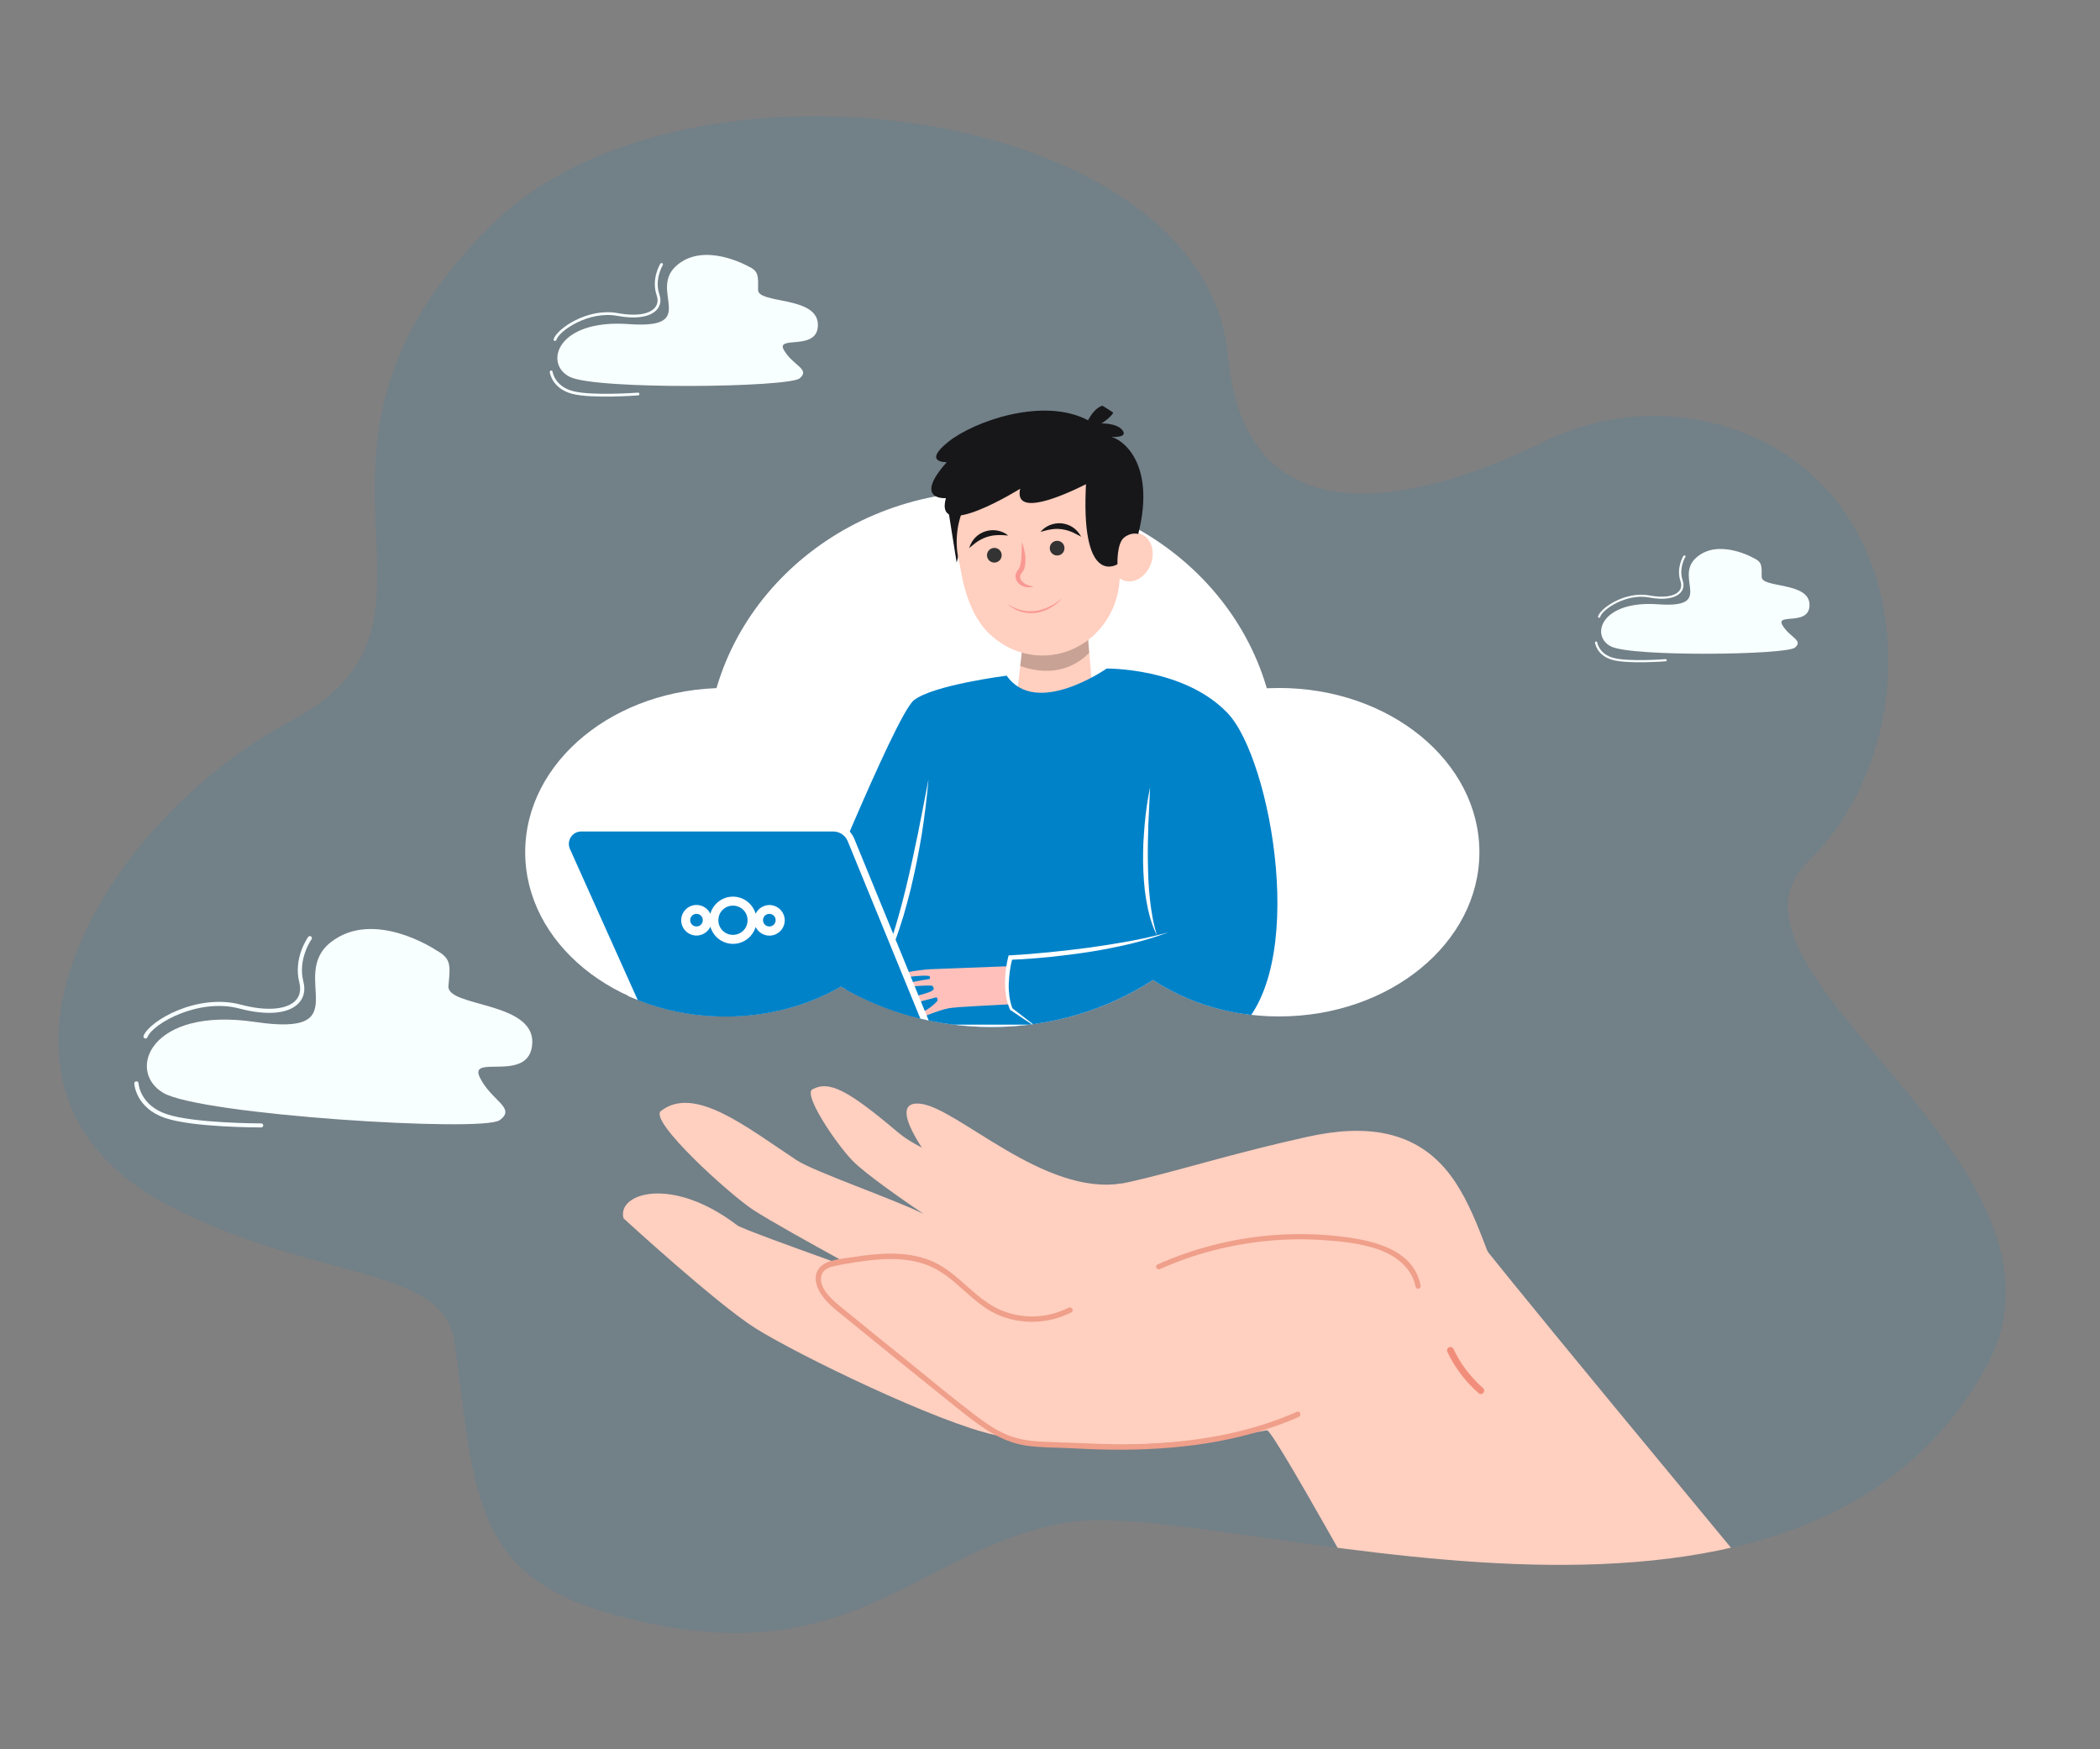
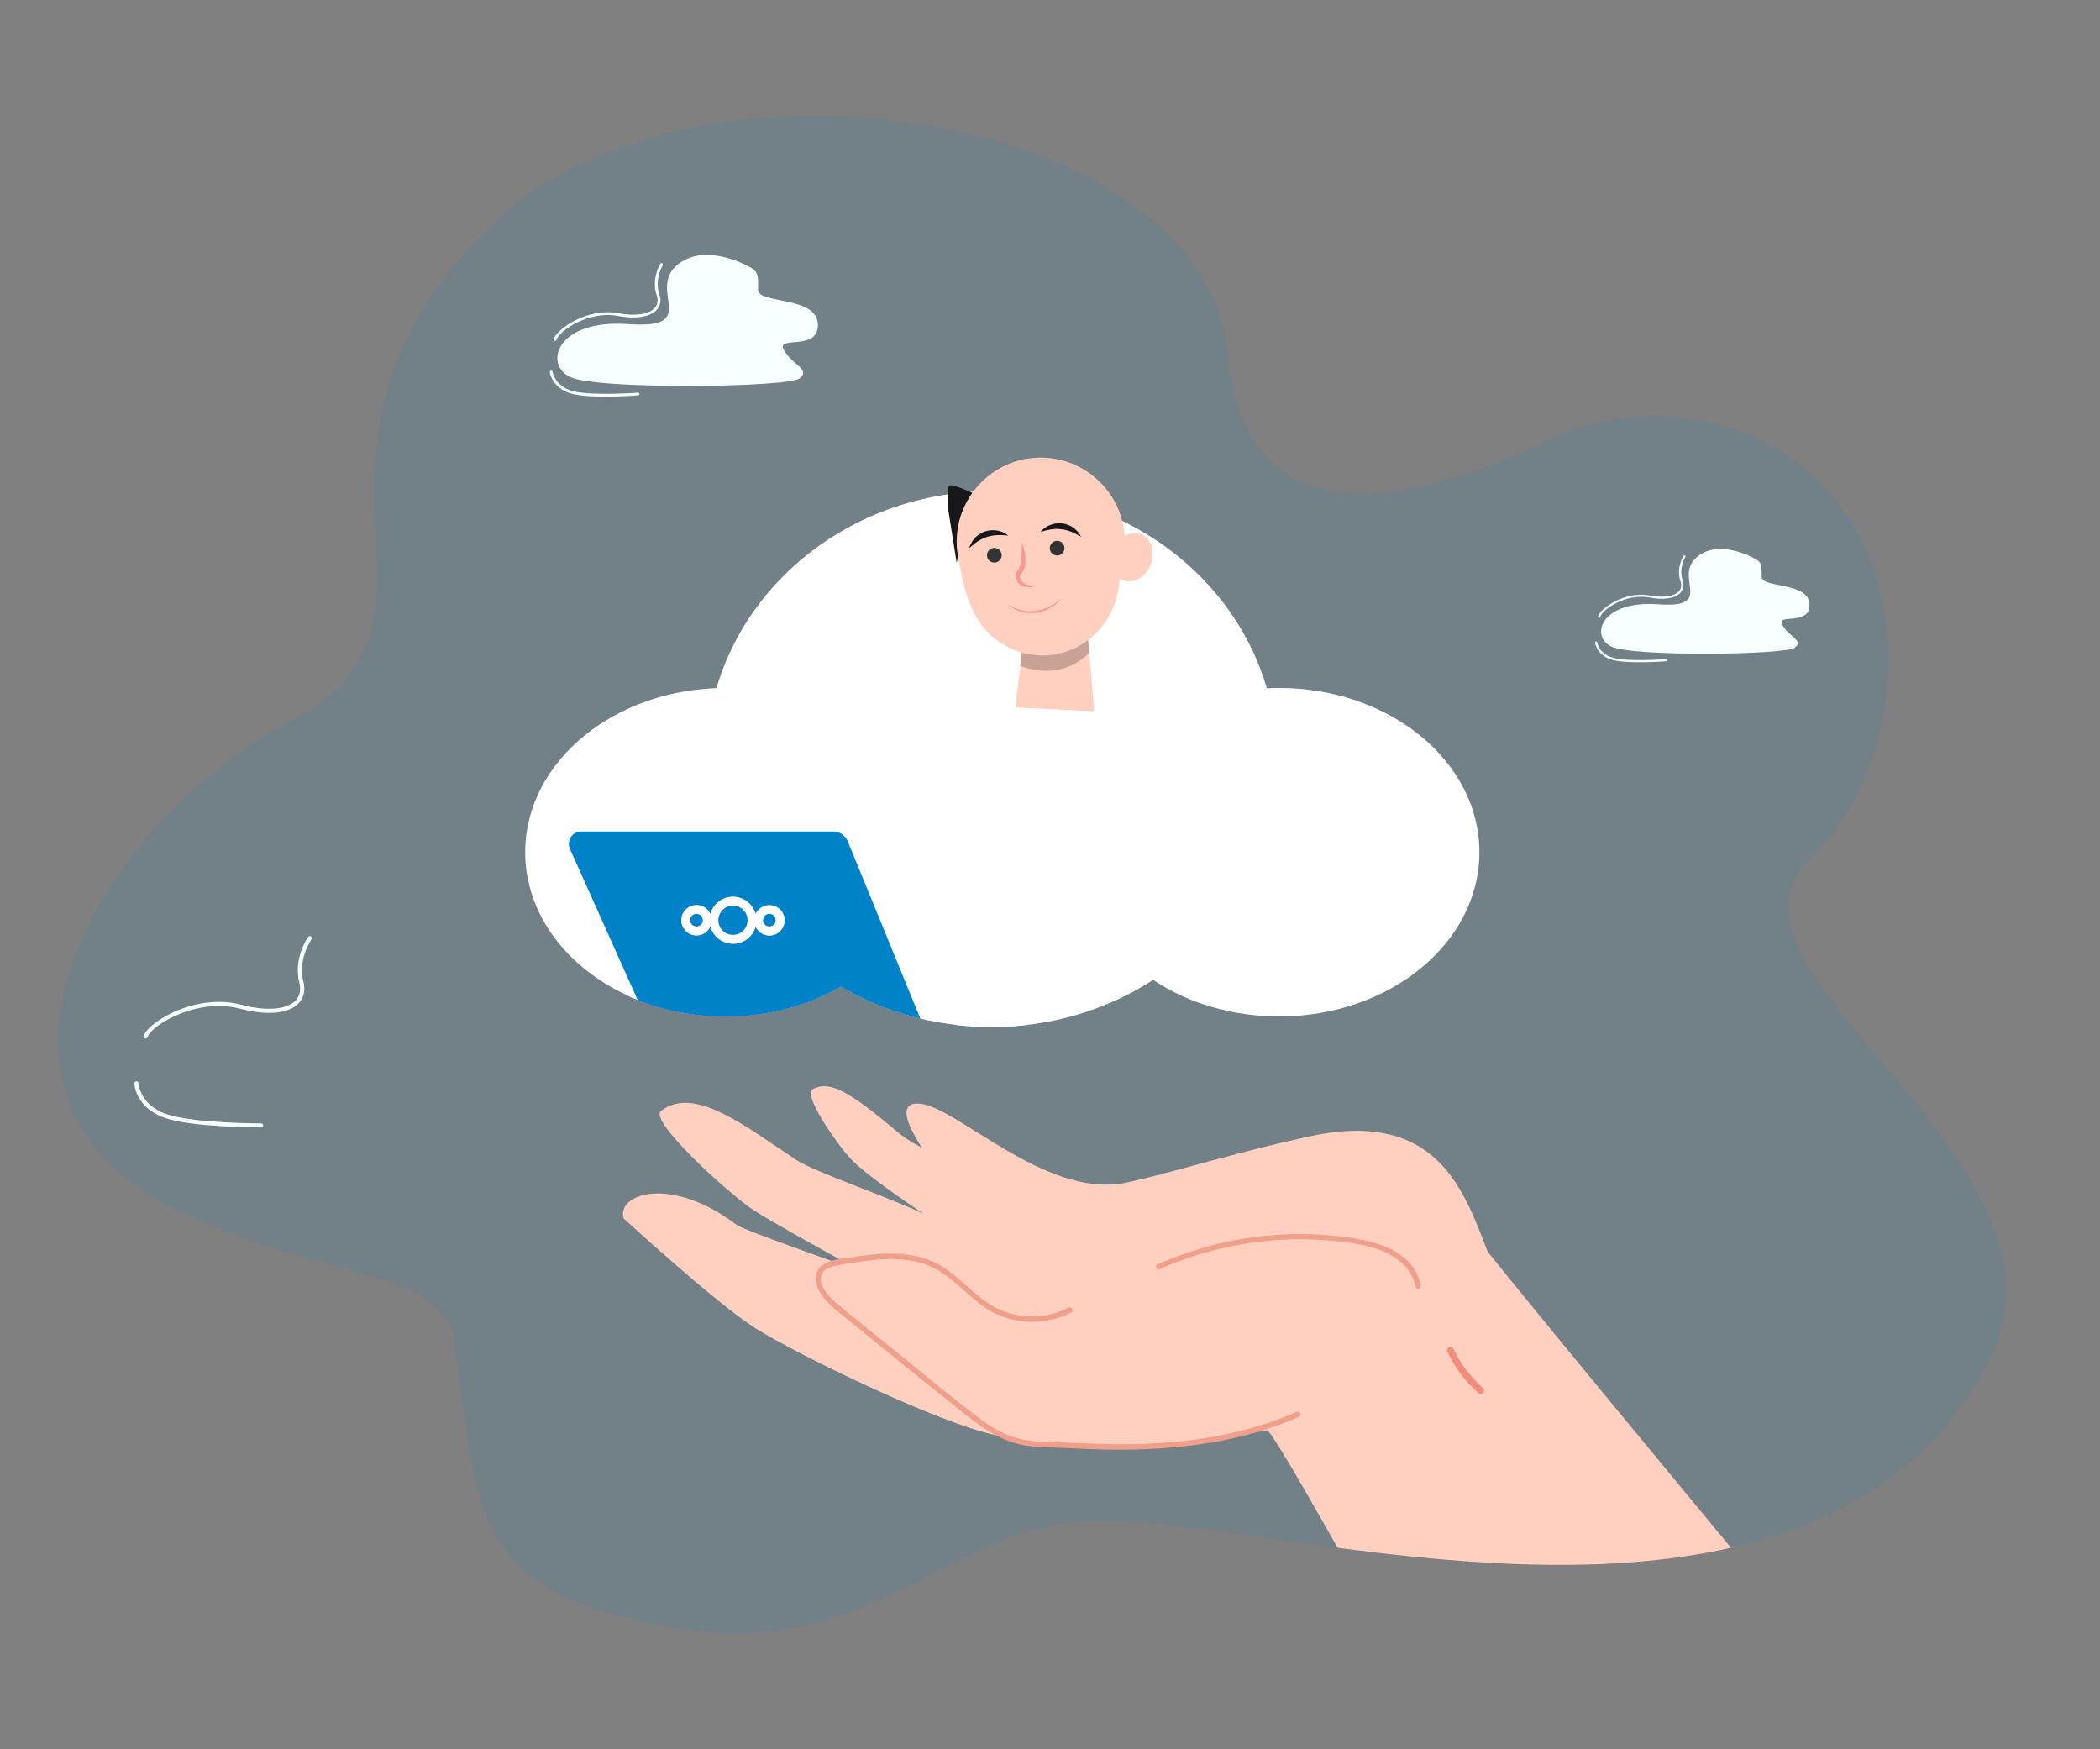
<svg xmlns="http://www.w3.org/2000/svg" xmlns:xlink="http://www.w3.org/1999/xlink" version="1.1" id="_x3C_Layer_x3E_" x="0px" y="0px" viewBox="0 0 2401.5 2000" style="enable-background:new 0 0 2401.5 2000;" xml:space="preserve">
  <rect x="0" y="0" width="2401.5" height="2000" fill="#808080" stroke="none" />
  <style type="text/css">
	.st0{opacity:0.11;}
	.st1{fill:#0082C9;}
	.st2{clip-path:url(#SVGID_00000046322253452375496060000002924451295401905553_);}
	.st3{fill:#FFCFBF;}
	.st4{fill:#EF9F8A;}
	.st5{fill:#F18E7B;}
	.st6{fill:#FFFFFF;}
	.st7{fill:#F8FFFF;}
	.st8{fill:none;}
	.st9{clip-path:url(#SVGID_00000125567712921726300060000003232527230030501559_);}
	.st10{fill:#171719;}
	.st11{opacity:0.22;enable-background:new    ;}
	.st12{display:none;fill:#F99893;}
	.st13{fill:#F99893;}
	.st14{fill:#333333;}
	.st15{fill:#FFC0BB;}
	.st16{fill:#0082C9;stroke:#FFFFFF;stroke-width:8;stroke-miterlimit:10;}
	.st17{display:none;fill:#FFFFFF;}
</style>
  <g class="st0">
    <g>
      <path class="st1" d="M1963.7,485.1c-66.2-17.8-136.6-10.3-198.1,20c-106.6,52.4-339.6,138.3-361.4-98.5    C1378.1,121.8,785,38.5,563.4,256c-269.6,264.6-11,452.3-230,568s-397,422.7-138.9,555.4c167.1,85.9,313.1,67.9,325.2,154.7    c22.8,163.7,18.2,262.5,168.3,308c283.9,86,358-73.6,534.9-101.5c176.9-27.8,829.4,213.7,1047.3-175.4    c131.4-234.6-333.7-453.1-201.8-580.9C2208.9,848.2,2196.4,547.6,1963.7,485.1z" />
    </g>
  </g>
  <g>
    <g>
      <g>
        <defs>
          <path id="SVGID_1_" d="M1963.7,485.1c-66.2-17.8-136.6-10.3-198.1,20c-106.6,52.4-339.6,138.3-361.4-98.5      C1378.1,121.8,785,38.5,563.4,256c-269.6,264.6-11,452.3-230,568s-397,422.7-138.9,555.4c167.1,85.9,313.1,67.9,325.2,154.7      c22.8,163.7,18.2,262.5,168.3,308c283.9,86,358-73.6,534.9-101.5c176.9-27.8,829.4,213.7,1047.3-175.4      c131.4-234.6-333.7-453.1-201.8-580.9C2208.9,848.2,2196.4,547.6,1963.7,485.1z" />
        </defs>
        <clipPath id="SVGID_00000154391059991391400230000014312074348516553350_">
          <use xlink:href="#SVGID_1_" style="overflow:visible;" />
        </clipPath>
        <g id="Hand" style="clip-path:url(#SVGID_00000154391059991391400230000014312074348516553350_);">
          <g>
            <path class="st3" d="M1713.8,1510.5c-35.6,24.7-133.4,52-237.8,75.4c-38.7,8.7-78.3,16.8-116,24.1       c-92.9,17.9-174.2,30.5-202.2,33c-1.3,0.1-2.9,0.1-4.4,0.1h-0.1c-4.1-0.1-8.9-0.8-14.6-2c-65.4-13.7-226.7-92-274.7-122.2       c-44.5-28-150.9-125.7-150.9-125.7c-8.1-28.4,54.5-49.7,130.1,8c4.8,3.6,66.5,25.9,107.5,40.6c0.8,0.2,1.7,0.5,2.5,0.8       c3.3,1.1,6.5,2.3,9.4,3.4c13,4.6,22.2,7.8,24.2,8.6c-1.8-1.1-8.3-4.6-17.7-9.7c-2.2-1.2-4.5-2.4-6.9-3.8       c-0.8-0.4-1.5-0.9-2.4-1.3c-30.9-17-79.5-44-98.1-56.1c-27.3-17.8-120.2-102-105.9-113.3c38.3-29.8,97.5,18.2,155.3,56.3       c20.1,13.2,111.9,44.8,145.1,61.4c-21.6-14.6-66.8-45.8-81.6-61.2c-19.8-20.7-56.1-75.4-45.6-81.2       c19.3-10.6,41.1,1.2,97.4,48.7c47.5,40.1,147,50,173.6,59.9c53.3,19.8,144.1-21.1,295.3-54.4c64.7-14.3,123.7-8.9,163.4,44       c32.2,42.9,43.7,103.5,67.5,142.5C1730.9,1493.9,1726,1502.1,1713.8,1510.5z" />
            <path class="st3" d="M1066.6,1329.8c0,0-56.7-72.4-14-67.7c42.7,4.8,141.5,106.1,230.9,91l-45.1,41.8L1066.6,1329.8z" />
            <g>
              <g>
                <path class="st3" d="M2008.5,1805l-410.1,85c-24.5-39-137.4-246.4-149.3-254.6l-0.1-0.1c-0.5-0.4-0.8-0.6-1.2-0.9         c-3-2-5.5-3.3-7.5-4.2c-3.9-1.7-6.1-1.8-6.2-1.9c-21.1-9.1-46.7-14.9-74.1-18.3l-0.1-0.1c-105-13-236.3,8.2-236.7,7.9         c-34.4-27.6,19.6-73.8,102-117.4l10.6-9.2c47.9-25.3,80.8-39.1,125.6-58.3c6.1-2.6,32.5-6.6,38.1-9c0.1,0,0.1,0,0.1,0         c4.8-2.1,9.5-4,14-5.9c27.4-11.5,84.8-3.7,94.7-5.3c138.2-22.3,136.2-37.6,158.3-22.3v0.1c6.5,4.4,9.6,7.7,9.6,7.7         C1675.3,1403.9,2004.4,1799.3,2008.5,1805z" />
              </g>
              <path class="st3" d="M1540.1,1608.8c-80.2,35.6-230.8,48.3-319.4,42.2c-23.1-1.6-46.9,0.2-68.5-8.3        c-19.4-7.6-36-20.8-52.3-33.8c-48.5-38.8-96.8-77.8-144.9-117.1c-13.3-10.9-27.5-30.7-15.3-42.9c4.4-4.4,10.9-5.7,17-6.9        c38.5-7.2,80.5-13.8,114.9,4.8c22.8,12.4,39,34.4,61.4,47.4c27,15.7,62.1,16.4,89.7,1.8L1540.1,1608.8z" />
              <g>
                <path class="st4" d="M1483.2,1614.4c-57.4,25.3-119.7,35.2-182,36.9c-32,0.9-63.7-1.2-95.7-2.2c-16-0.5-32.4-0.9-47.7-6.1         c-15.2-5.1-28.8-14.3-41.5-23.9c-26.4-20-51.9-41.3-77.6-62.1c-26.4-21.3-52.8-42.6-79-64.1c-8.9-7.3-23.2-20.3-20.6-33.4         c1.5-7.6,8.8-10.5,15.6-11.9c7.7-1.7,15.6-2.9,23.4-4.2c28.1-4.4,58.6-7,85.5,4.5c29.2,12.6,47.1,41.4,75.8,54.7         c27.2,12.6,59.2,11.7,85.8-2c3.6-1.8,0.1-7-3.4-5.2c-27.6,14.2-61.8,13.2-88.3-3c-25.2-15.3-42.6-40.7-70.8-51.5         c-27.7-10.6-58.3-8-87-3.4c-11.5,1.9-27.9,2.3-36.9,10.5c-8.3,7.6-6.9,18.8-2.1,27.9c6.9,13.1,19.1,21.8,30.2,30.9         c13.9,11.4,27.9,22.7,41.8,34c27.9,22.6,55.9,45.2,84,67.7c24.4,19.5,49.1,39.9,80.9,44.6c15.8,2.3,31.9,2,47.9,2.8         c16.7,0.9,33.4,1.6,50.1,1.8c72.7,0.7,146.4-7.9,213.5-37.4C1488.8,1618.7,1486.9,1612.8,1483.2,1614.4L1483.2,1614.4z" />
              </g>
              <g>
                <path class="st4" d="M1624.6,1470.1c-8.3-43.8-60.2-53-97-56.8c-44.4-4.6-89.7-1.6-133.1,8.7c-24.3,5.7-48,13.8-70.8,23.9         c-3.5,1.5-0.8,6.8,2.7,5.3c38.8-17.3,80.3-28.1,122.5-32.2c21.1-2.1,42.4-2.4,63.5-1c20.6,1.3,42.1,3.5,61.8,10         c20.5,6.7,40.3,20.9,44.6,43.3C1619.6,1475.1,1625.3,1473.9,1624.6,1470.1L1624.6,1470.1z" />
              </g>
            </g>
            <g>
              <path class="st5" d="M1655.2,1545.9c6.6,13.9,15.4,26.8,26,37.9c3,3.1,6.1,6.1,9.4,9c0.8,0.7,1.5,1.2,2.6,1.3        c1,0.1,2.1-0.3,2.8-1c1.4-1.3,1.9-4,0.3-5.5c-5.7-5-10.9-10.4-15.7-16.2c-2.4-2.9-4.7-5.8-6.8-8.9c-0.1-0.2-0.8-1.2-0.4-0.5        c-0.3-0.4-0.6-0.8-0.8-1.2c-0.5-0.8-1.1-1.6-1.6-2.4c-1-1.6-2-3.2-3-4.8c-2.1-3.6-4.1-7.4-5.9-11.2c-0.9-1.8-3.4-2.7-5.2-1.7        C1655,1541.7,1654.3,1543.9,1655.2,1545.9L1655.2,1545.9z" />
            </g>
          </g>
        </g>
      </g>
    </g>
  </g>
  <g>
    <ellipse class="st6" cx="1134" cy="868" rx="326.2" ry="306.3" />
    <ellipse class="st6" cx="1462.7" cy="974.5" rx="229.1" ry="187.8" />
    <ellipse class="st6" cx="829.7" cy="974.5" rx="229.1" ry="187.8" />
  </g>
  <g id="Clouds">
    <path class="st7" d="M855.2,304.3c0,0-50.8-28.8-82.2,0c-31.5,28.8,27.9,72.2-54.2,66.3c-82-5.9-97.3,45.5-67.1,60.4   c30.3,14.9,250.3,12.1,262.8,1.6c12.5-10.6-7.7-14.4-18-32.2c-10.3-17.8,40.1,2.4,38.8-29.9c-1.3-32.2-68.6-22.8-68.4-39.1   C867.1,315.1,867.7,309.9,855.2,304.3z" />
    <path class="st7" d="M635,389.8c-0.3,0.1-0.6,0.1-0.8,0c-0.9-0.2-1.4-1.1-1.1-1.9c3.7-12,39.1-36.4,73.7-29.8   c19.5,3.7,35.2,1.5,41.8-5.9c3.5-3.8,4.3-8.9,2.3-14.7c-6.3-18.4,3.8-35.2,4.2-35.9c0.5-0.8,1.5-1,2.2-0.6c0.8,0.4,1,1.4,0.6,2.2   c-0.1,0.2-9.7,16.2-3.9,33.3c2.4,6.9,1.3,13.1-3,17.8c-7.6,8.3-24,10.8-44.9,6.9c-32.4-6.1-66.6,16.7-69.9,27.6   C636.1,389.2,635.6,389.6,635,389.8z" />
    <path class="st7" d="M730,452.1c-0.1,0-0.2,0-0.3,0c-2.1,0.2-52.7,4-75.1-1.7c-23.2-5.9-25.8-24.1-25.9-24.9   c-0.1-0.9,0.5-1.7,1.4-1.8c0.9-0.1,1.7,0.5,1.8,1.3c0.1,0.7,2.6,16.9,23.6,22.3c21.9,5.6,73.5,1.7,74,1.7c0.9-0.1,1.7,0.6,1.7,1.4   C731.3,451.2,730.8,451.9,730,452.1z" />
    <path class="st7" d="M2005.2,638c0,0-40.6-23.1-65.8,0c-25.2,23.1,22.3,57.7-43.3,53c-65.6-4.7-77.8,36.4-53.6,48.3   c24.2,11.9,200.2,9.7,210.2,1.2c10-8.5-6.2-11.5-14.4-25.7c-8.2-14.2,32,1.9,31-23.9c-1-25.8-54.8-18.2-54.7-31.3   C2014.7,646.7,2015.1,642.6,2005.2,638z" />
    <path class="st7" d="M1829.1,706.4c-0.2,0.1-0.4,0.1-0.7,0c-0.7-0.2-1.1-0.9-0.9-1.6c2.9-9.6,31.2-29.1,58.9-23.9   c15.6,2.9,28.1,1.2,33.5-4.7c2.8-3.1,3.4-7.1,1.8-11.8c-5-14.7,3-28.1,3.4-28.7c0.4-0.6,1.2-0.8,1.8-0.5c0.6,0.3,0.8,1.1,0.4,1.7   c-0.1,0.1-7.8,13-3.1,26.6c1.9,5.5,1.1,10.5-2.4,14.2c-6.1,6.7-19.2,8.7-35.9,5.5c-25.9-4.9-53.3,13.4-55.9,22.1   C1829.9,706,1829.5,706.3,1829.1,706.4z" />
    <path class="st7" d="M1905,756.2c-0.1,0-0.1,0-0.2,0c-1.7,0.1-42.1,3.2-60.1-1.4c-18.5-4.8-20.7-19.3-20.7-19.9   c-0.1-0.7,0.4-1.3,1.1-1.4c0.7-0.1,1.4,0.4,1.5,1.1c0.1,0.6,2.1,13.5,18.9,17.8c17.5,4.5,58.8,1.4,59.2,1.3   c0.7-0.1,1.3,0.5,1.4,1.2C1906.1,755.5,1905.6,756.1,1905,756.2z" />
-     <path class="st7" d="M498.7,1086.5c0,0-71.2-47.8-120.5-9s32.9,108.8-86.6,91.1s-147.6,55.9-104.9,81.1s365.3,45.4,384.7,31.2   c19.5-14.1-9.7-21.9-22.8-49.1s58.4,7.9,60.1-39.4c1.7-47.3-97.9-40.9-95.9-64.8C515,1103.7,516.3,1096.2,498.7,1086.5z" />
    <path class="st7" d="M166.8,1187.5c-0.4,0.1-0.8,0-1.2-0.1c-1.2-0.4-1.9-1.8-1.4-3c6.7-17.1,61.2-48.9,111.2-35.6   c28.2,7.5,51.3,6,61.9-4c5.5-5.2,7.2-12.6,5-21.3c-7.1-27.7,9.4-51.1,10.1-52.1c0.8-1.1,2.2-1.3,3.3-0.6c1.1,0.7,1.3,2.2,0.6,3.2   c-0.2,0.2-16,22.7-9.4,48.3c2.7,10.4,0.5,19.3-6.3,25.8c-12,11.4-36.3,13.2-66.6,5.2c-46.7-12.5-99.4,17.2-105.4,32.7   C168.3,1186.8,167.6,1187.4,166.8,1187.5z" />
    <path class="st7" d="M299,1289.2c-0.1,0-0.3,0-0.4,0c-3.2,0-77.6,0.1-109.8-10.8c-33.3-11.3-35.2-38.2-35.2-39.4   c-0.1-1.3,0.9-2.4,2.3-2.5c1.3-0.1,2.4,0.9,2.5,2.2c0.1,1.1,1.9,25.1,32.1,35.3c31.4,10.6,107.5,10.6,108.2,10.6   c1.3,0,2.4,1,2.4,2.3C301,1288.1,300.1,1289,299,1289.2z" />
  </g>
  <g>
    <g>
      <path class="st8" d="M1963.7,485.1c-66.2-17.8-136.6-10.3-198.1,20c-106.6,52.4-339.6,138.3-361.4-98.5    C1378.1,121.8,785,38.5,563.4,256c-269.6,264.6-11,452.3-230,568s-397,422.7-138.9,555.4c167.1,85.9,313.1,67.9,325.2,154.7    c22.8,163.7,18.2,262.5,168.3,308c283.9,86,358-73.6,534.9-101.5c176.9-27.8,829.4,213.7,1047.3-175.4    c131.4-234.6-333.7-453.1-201.8-580.9C2208.9,848.2,2196.4,547.6,1963.7,485.1z" />
    </g>
  </g>
  <g>
    <g>
      <g>
        <defs>
          <path id="SVGID_00000032641211432023334610000006020198273580751285_" d="M1462.7,786.7c-4.7,0-9.4,0.1-14.1,0.4      c-37.8-129.9-118-345.7-268.3-345.7S857.2,657.2,819.3,787c-121.8,4.4-218.8,86.7-218.8,187.7c0,103.7,102.6,187.8,229.1,187.8      c49.1,0,94.6-12.7,132-34.3c50,29.3,109.1,46.2,172.4,46.2c68.5,0,132.1-19.9,184.6-53.8c39.4,26.1,89.5,41.8,144.1,41.8      c126.5,0,229.1-84.1,229.1-187.8C1691.9,870.8,1589.3,786.7,1462.7,786.7z" />
        </defs>
        <clipPath id="SVGID_00000065788089482251275720000010268157847107317661_">
          <use xlink:href="#SVGID_00000032641211432023334610000006020198273580751285_" style="overflow:visible;" />
        </clipPath>
        <g style="clip-path:url(#SVGID_00000065788089482251275720000010268157847107317661_);">
          <path class="st10" d="M1084.6,584.3l9.4,59l19.9-78.7c0,0-27.9-13.5-29.1-8.6C1083.5,561,1084.6,584.3,1084.6,584.3z" />
          <polygon class="st3" points="1242.7,711.3 1251.3,813.3 1161.3,809 1171.6,718.7     " />
          <path class="st11" d="M1166.7,761.6l4.9-43l71-7.4l3,35.3C1231.5,760.7,1206.1,775.3,1166.7,761.6z" />
          <g>
            <path class="st12" d="M1111.5,642.6c5.4,11.2,2.5,23.8-6.4,28.1c-9,4.3-20.6-1.2-26-12.4s-2.5-23.8,6.4-28.1       C1094.5,625.8,1106.1,631.4,1111.5,642.6z" />
            <path class="st3" d="M1110.9,694.3c-6.4-14.4-10.2-29.9-12.4-43.6c-0.5-2.9-1.1-5.8-1.8-8.7c-2.8-11.6-3.5-24.1-1.6-37       c6.3-41.7,39.8-75,81.6-80.8c56.3-7.8,105.9,33.9,109.4,89.1c5.8-3.7,12.5-4.9,18.6-2.6c11.7,4.4,16.8,19.8,11.3,34.4       c-5.5,14.6-19.4,23-31.1,18.6c-1.6-0.6-3.1-1.4-4.5-2.4c-1.8,47.3-38,86-84.2,88.2c-22.6,1.1-43.6-6.8-60-20.6       C1125.8,721.2,1115.9,706.3,1110.9,694.3z" />
            <path class="st13" d="M1168.6,619.9c-0.2,5.5-0.2,10.9-0.5,16.2c-0.3,4.9-0.9,11.9-3.9,15.6c-0.5,0.6-2.8,3.2-2.9,7.1       c-0.1,3.6,1.8,6.9,4.2,8.9c4.9,4.1,11.3,4.5,16.6,3.2c-5.4-0.9-10.5-2.8-13.5-6.3c-1.4-1.7-2.3-3.7-2-5.5       c0.2-2.1,1.4-3.2,1.8-3.8c1.5-2,3.3-4,4.1-10.8c0.3-2.9,0.2-5.7,0-8.5C1171.8,630.5,1170.6,625.1,1168.6,619.9z" />
            <path class="st14" d="M1200.5,627.2c0.2,4.6,4.1,8.2,8.8,8s8.2-4.1,8-8.8c-0.2-4.6-4.1-8.2-8.8-8       C1203.8,618.7,1200.3,622.6,1200.5,627.2z" />
            <path class="st14" d="M1128.7,635.3c0.2,4.6,4.1,8.2,8.8,8c4.6-0.2,8.2-4.1,8-8.8c-0.2-4.6-4.1-8.2-8.8-8       C1132,626.8,1128.5,630.7,1128.7,635.3z" />
            <path class="st13" d="M1214.5,684.1c-8.5,7.4-19.7,13.3-30.7,14.6c-11.9,1.5-22.5-2.1-32.6-8.4c9.5,7.9,20.4,12,32.9,10.6       C1196.3,699.3,1207.7,692.3,1214.5,684.1z" />
            <path class="st10" d="M1189.9,608.3c11.8-3.7,18.5-3.9,23.9-3.2c11.8,1.6,18.4,6.8,22.6,8.6c-5-9.1-12.6-14-21.8-15.2       C1204.6,597.3,1194.9,601.8,1189.9,608.3z" />
            <path class="st10" d="M1152.9,612.4c-6.1-5.4-16.5-7.9-26.1-4.8c-8.8,2.9-15.3,9.2-18.5,19.1c3.7-2.6,9.2-9,20.5-12.8       C1134,612.3,1140.6,611.1,1152.9,612.4z" />
          </g>
-           <path class="st1" d="M1151.2,772.6c0,0-84.7,10.8-106.2,28.2c-21.5,17.5-125,274.3-125,274.3l86,100.9l182.9,1.3      c0,0,137.1,73.9,223.2,4s41.7-313.3-8.1-365.7c-49.7-52.4-138.5-51.1-138.5-51.1S1184.8,821,1151.2,772.6z" />
-           <path class="st6" d="M1315.2,900.4c-3,14-4.9,28.2-6.2,42.5c-0.7,7.1-1,14.3-1.5,21.4c-0.2,7.2-0.4,14.3-0.3,21.5      c0.3,14.3,1.1,28.7,3.5,42.9c2.4,14.1,5.9,28.3,12.5,41.1c-4.4-13.6-6.6-27.6-8.2-41.7c-1.6-14.1-2.1-28.2-2.3-42.4      c-0.3-14.2,0.1-28.4,0.5-42.6C1313.8,928.9,1314.5,914.7,1315.2,900.4z" />
          <path class="st6" d="M1061.8,891c-3.9,20.8-8,41.6-12.1,62.3c-4.3,20.7-8.7,41.4-13.7,61.9s-10.5,40.9-17.1,60.8      c-3.3,10-7.1,19.8-11.4,29.4c-4.3,9.6-9.4,18.9-16.3,27c7.8-7.3,13.5-16.5,18.7-25.8c5-9.4,9.3-19.2,13.1-29.1      c3.8-9.9,7.1-20.1,10.2-30.2c3-10.2,5.7-20.5,8.3-30.8c2.4-10.3,4.8-20.7,6.9-31.1c2-10.4,4-20.8,5.7-31.3      C1057.4,933.1,1060,912.1,1061.8,891z" />
-           <path class="st15" d="M1019.2,1117.9c0.5-4.3,32.9-9,44.7-9.6c9-0.5,68.7-2.5,88.9-3.4l-1.5,5.2l0.3,23l3.3,15.3      c-17.8,1.1-61.3,2.8-70.4,4.6c-12.1,2.4-33.1,11.5-33.1,11.5s-8.7-2,2.4-6.8c8.9-3.8,15.2-9.8,17.8-12.8      c1.5-1.7-0.1-4.7-1.2-4.4c-30.2,7.9-33.3,9.2-33.3,9.2s-35.5-0.2-0.2-8.2c21.2-4.8,28.8-7.6,30.6-9.9c0.8-1-0.6-4.5-1.9-4.5      c-18.3-1.1-51.3,5.4-42.2,1.1c7.4-3.5,30.5-7.3,39.5-8.7c0.6-0.1,1.4-3.4-1-3.6C1044.5,1114.4,1018.7,1121.8,1019.2,1117.9z" />
          <path class="st6" d="M1313.7,1071.7c-7.4,1.8-14.9,3.1-22.4,4.6c-15,2.7-30,5.1-45.1,7.2c-15.1,2-30.2,3.8-45.4,5.3      c-15.1,1.5-30.5,2.8-45.4,3.6l-2,0.1l-0.4,1.7c-1.3,5.1-2.1,10-2.8,15.1c-0.6,5-0.9,10.1-0.9,15.2s0.5,10.2,1.3,15.2      c0.9,5,2.4,10,4.4,14.7l0.2,0.4l0.3,0.2l16.6,11.1c5.5,3.7,11.1,7.4,16.7,11c-5.2-4.2-10.5-8.3-15.7-12.3l-15.4-11.9      c-1.6-4.5-2.7-9.1-3.4-13.8c-0.6-4.8-0.9-9.7-0.7-14.6c0.2-4.9,0.6-9.8,1.3-14.6c0.6-4.2,1.4-8.5,2.5-12.5      c7.2-0.2,14-0.7,21.1-1.2c7.6-0.6,15.3-1.2,22.9-2c15.2-1.6,30.4-3.5,45.6-5.9c15.1-2.4,30.2-5.4,45.1-8.9      c7.4-1.9,14.9-3.7,22.2-6c7.4-2.1,14.6-4.7,21.8-7.2C1328.5,1068.1,1321.1,1070.1,1313.7,1071.7z" />
          <path class="st16" d="M664.7,946.8h288.2c8.8,0,16.8,5.3,20.2,13.5l88.2,215.4h159.3c4.5,0,8.1,3.6,8.1,8.1l0,0      c0,4.5-3.6,8.1-8.1,8.1h-460c-8.5,0-16.2-5-19.7-12.7l-92.8-206.8C642.8,960.3,651.5,946.8,664.7,946.8z" />
-           <path id="Hair" class="st10" d="M1301.8,610.2c20.6-82.8-20.5-108.8-31.2-110.6c6.3,0.3,17.8,0,13.6-6.8      c-5.8-9.2-24.6-8.6-24.6-8.6s24.3-14.9,9.6-20.1c-14.7-5.2-24.9,16.5-24.9,16.5c-51-27-130.6,1-160.2,24.9      c-29.6,23.9-1.4,23-1.4,23c-39.2,44-0.9,41.2-1,41.1c-14.1,51.1,84.9-10.7,84.9-10.7c-7.4,33.3,50.6,7.2,75.3-5.2      c-0.1,2.2-0.2,4.5-0.3,6.9c-4.3,110.8,36.3,84.6,36.3,84.6s-0.9-23.8,7.6-30.5c8.5-6.8,16.4-4,16.4-4l-0.4-0.6      C1301.6,610.1,1301.7,610.2,1301.8,610.2z" />
          <ellipse transform="matrix(0.979 -0.206 0.206 0.979 -202.959 193.338)" class="st17" cx="825.6" cy="1069.9" rx="18.2" ry="24.9" />
          <g id="Logo_NC">
            <path id="path1052_00000159466724309247254370000013221419426962367389_" class="st6" d="M838.2,1025.3       c-12.3,0-22.7,8.3-25.9,19.6c-2.7-5.9-8.8-10.1-15.8-10.1c-9.6,0-17.5,7.9-17.5,17.5s7.9,17.5,17.5,17.5       c7,0,13.1-4.2,15.9-10.1c3.2,11.3,13.6,19.6,25.9,19.6c12.2,0,22.5-8.2,25.8-19.3c2.8,5.8,8.9,9.9,15.8,9.9       c9.6,0,17.5-7.9,17.5-17.5s-7.9-17.5-17.5-17.5c-6.9,0-12.9,4.1-15.8,9.9C860.8,1033.5,850.4,1025.3,838.2,1025.3z        M838.2,1035.6c9.3,0,16.7,7.4,16.7,16.7s-7.4,16.7-16.7,16.7s-16.7-7.4-16.7-16.7C821.5,1042.9,828.9,1035.6,838.2,1035.6z        M796.5,1045c4.1,0,7.2,3.2,7.2,7.2c0,4.1-3.2,7.2-7.2,7.2c-4.1,0-7.2-3.2-7.2-7.2S792.4,1045,796.5,1045z M879.8,1045       c4.1,0,7.2,3.2,7.2,7.2c0,4.1-3.2,7.2-7.2,7.2c-4.1,0-7.2-3.2-7.2-7.2S875.7,1045,879.8,1045z" />
          </g>
        </g>
      </g>
    </g>
  </g>
</svg>